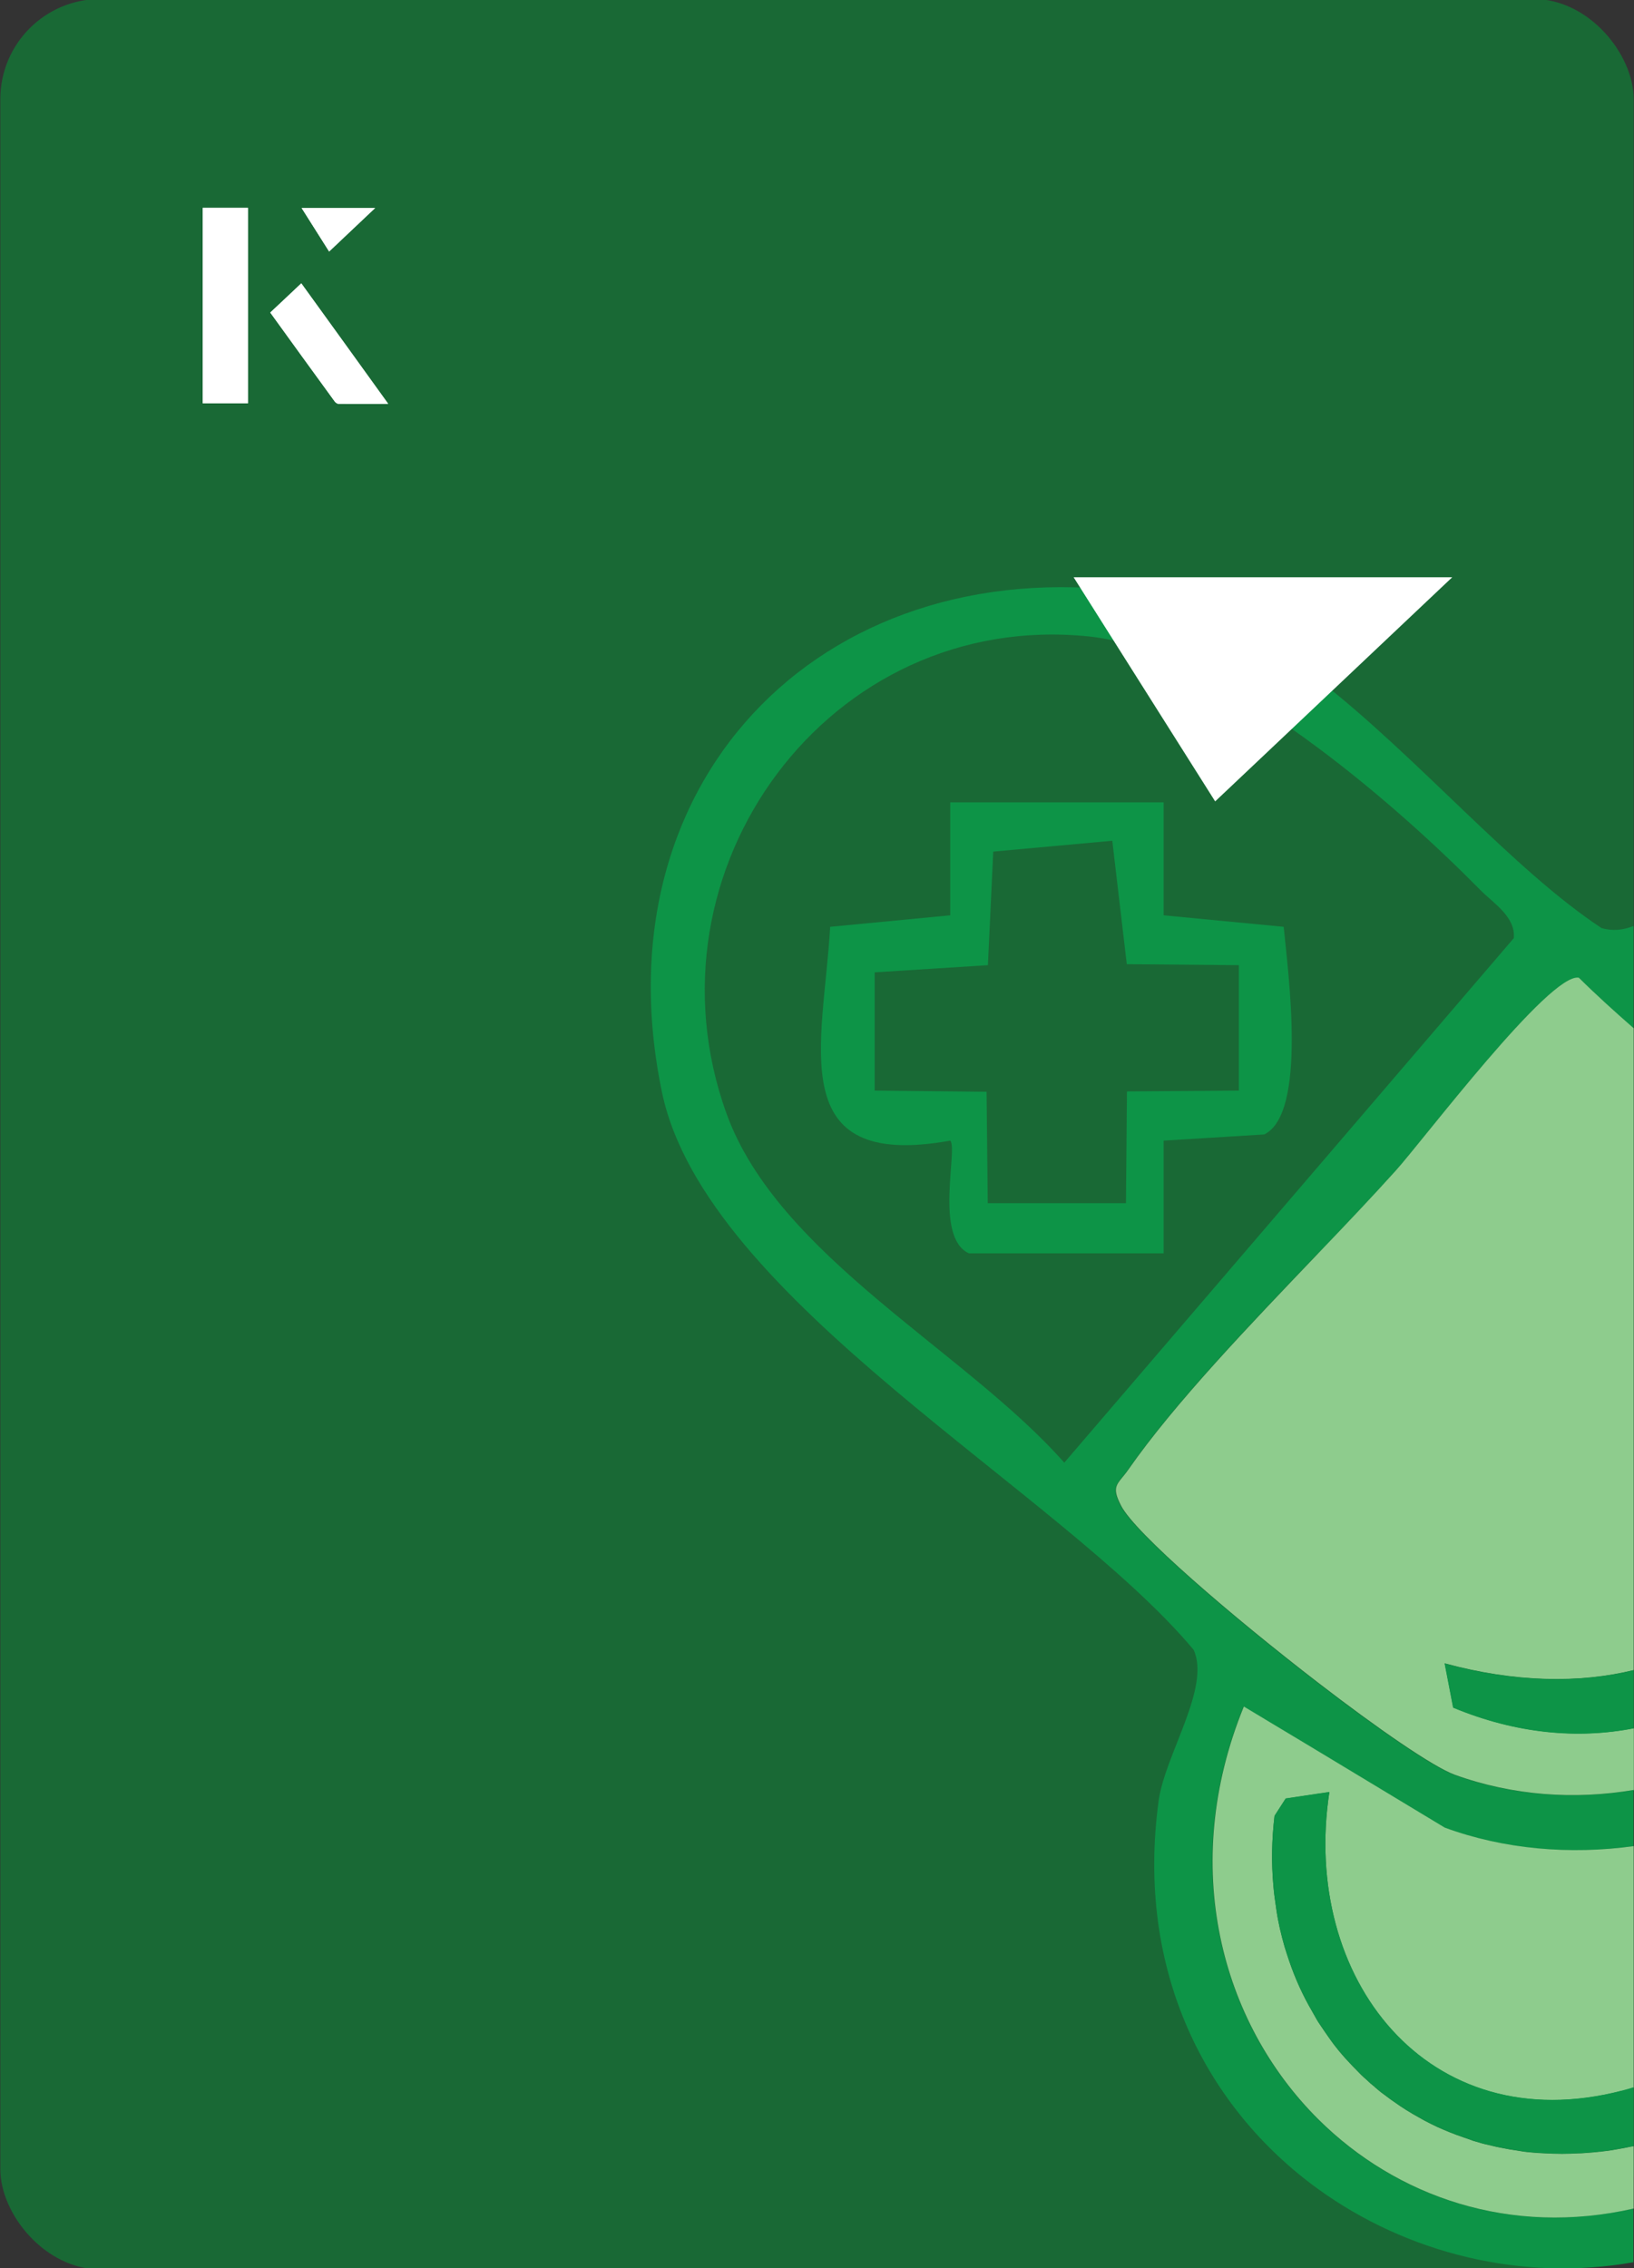
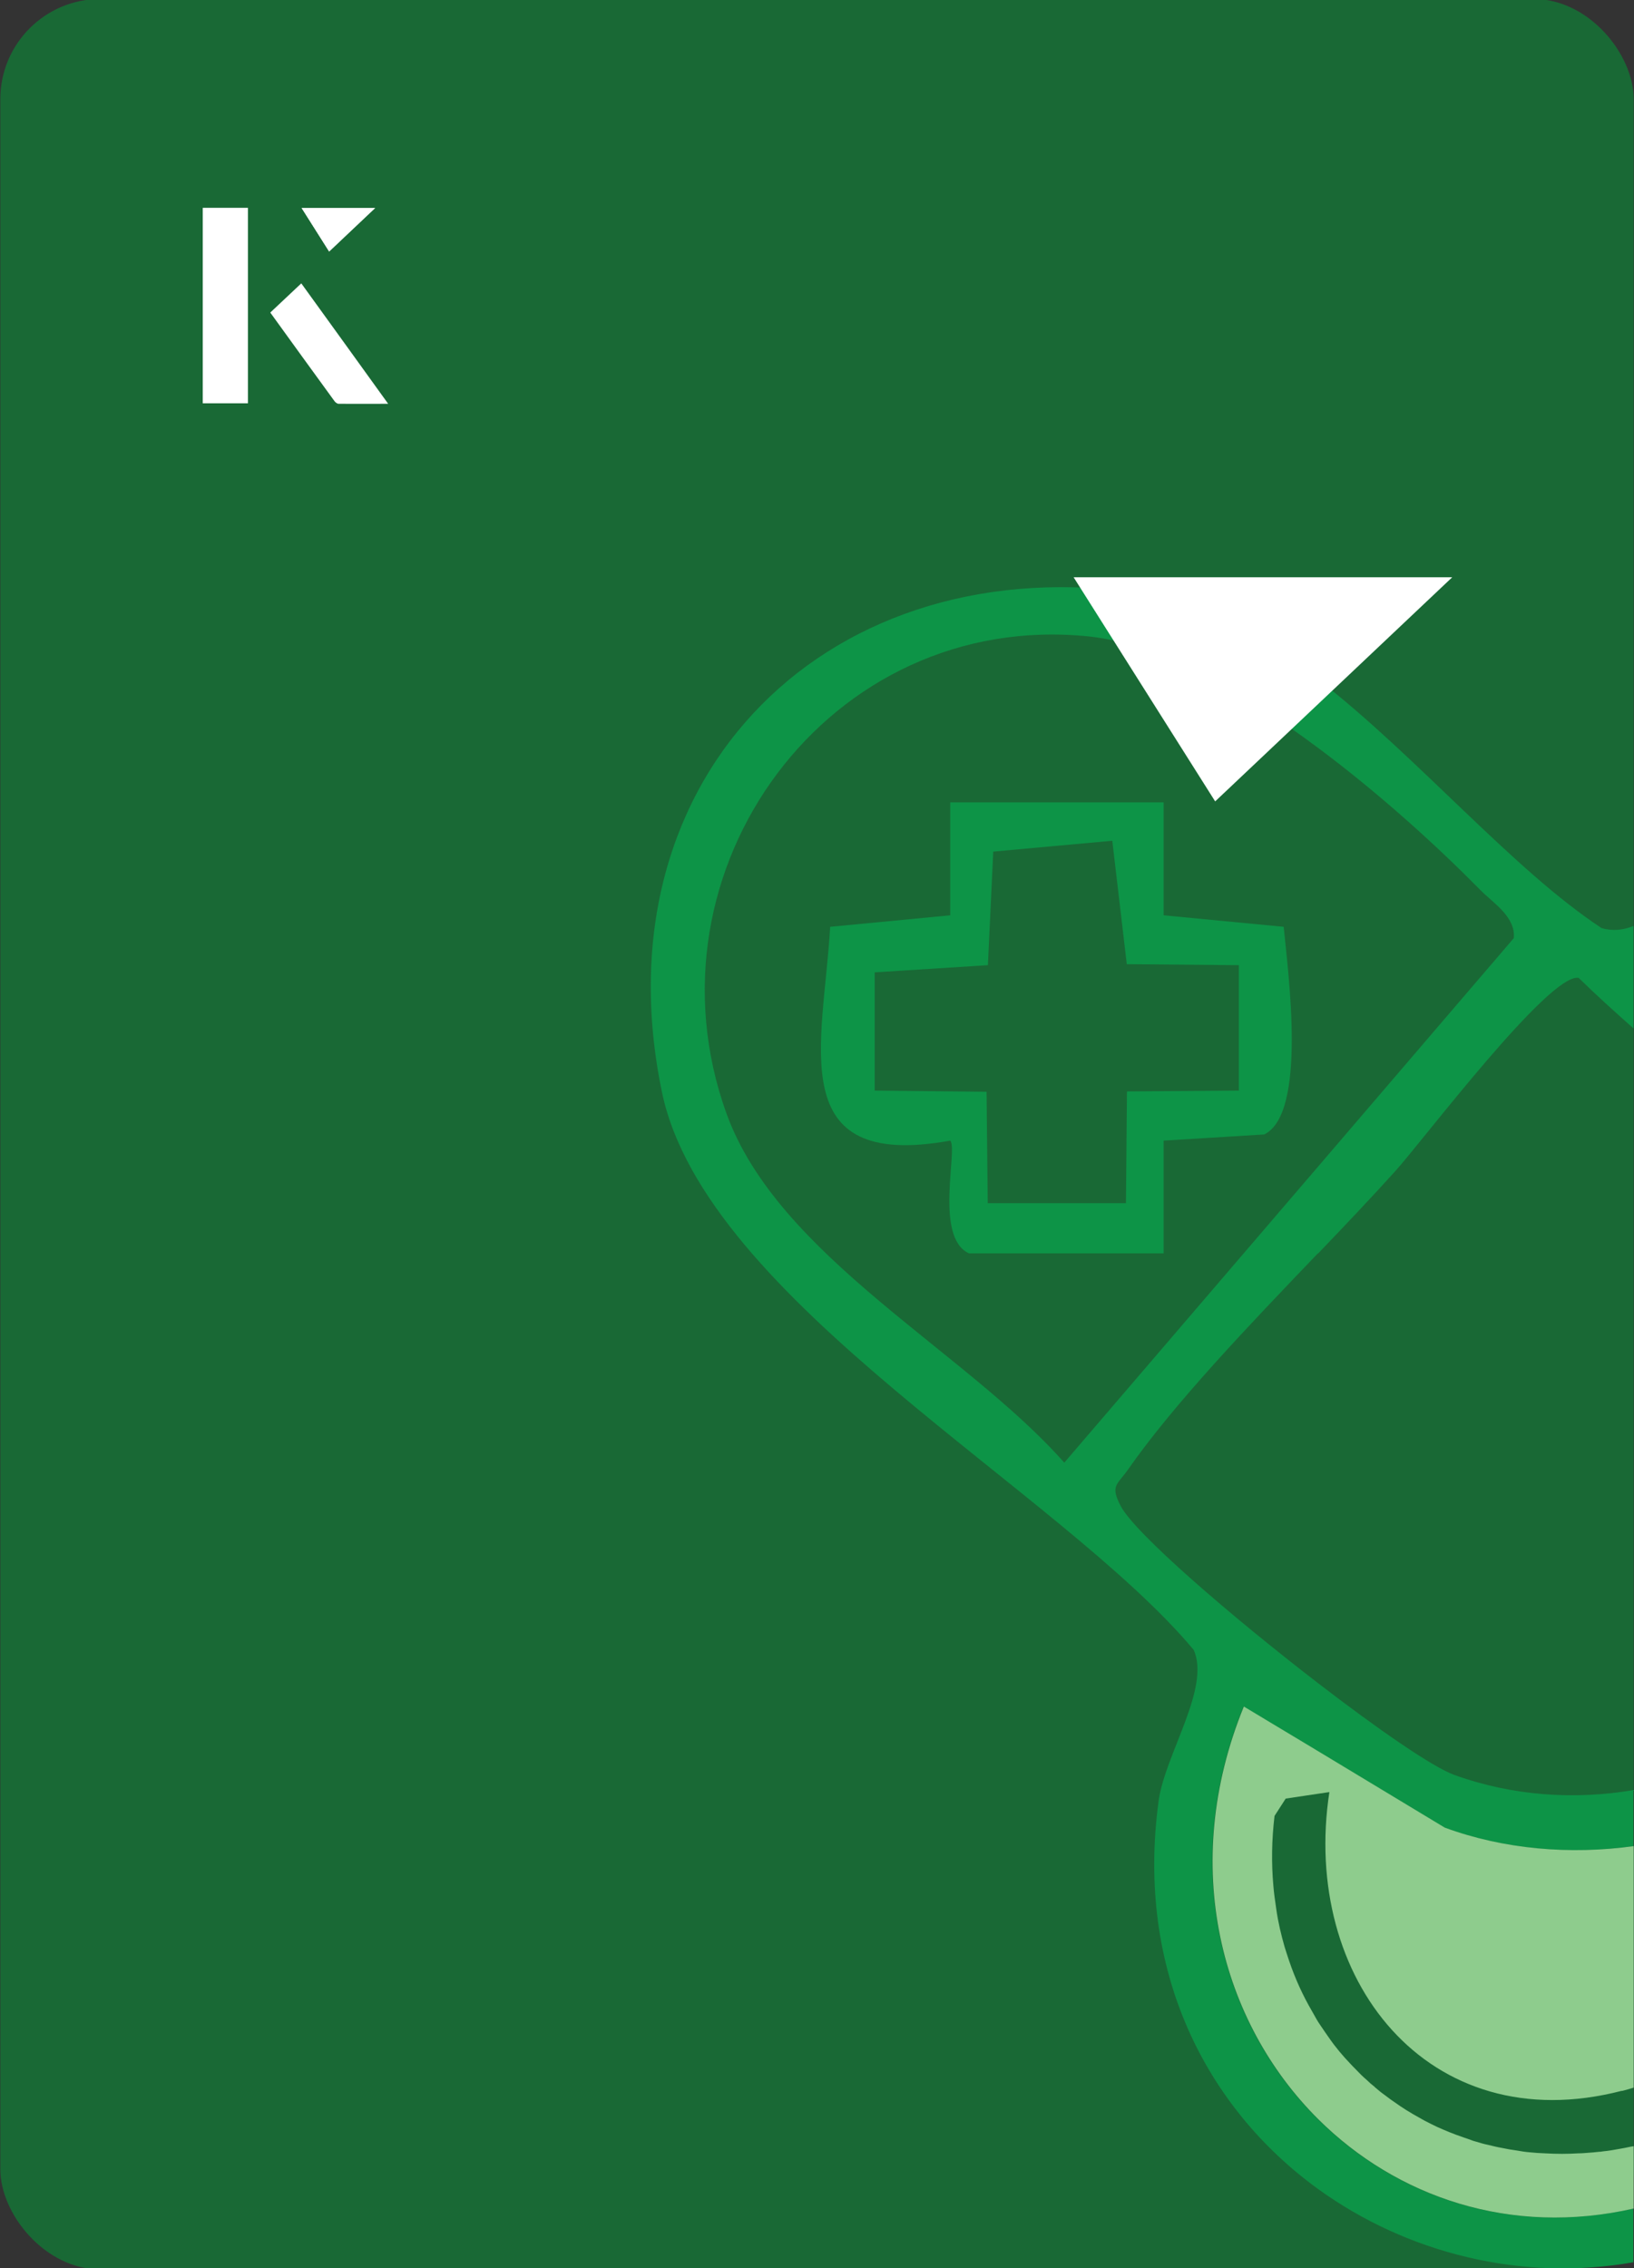
<svg xmlns="http://www.w3.org/2000/svg" id="Layer_1" data-name="Layer 1" viewBox="0 0 98 136">
  <rect x="0" y="0" width="98" height="136" fill="#333333" stroke="none" />
  <defs>
    <style>
      .cls-1 {
        fill: #8ecc8d;
      }

      .cls-2 {
        fill: #fff;
      }

      .cls-3 {
        fill: #0d9447;
      }

      .cls-4 {
        fill: #196935;
      }
    </style>
  </defs>
  <rect class="cls-4" x=".02" y="-.07" width="97.96" height="136.13" rx="6" ry="6" transform="translate(98 136) rotate(-180)" />
  <g>
    <path class="cls-3" d="M79.06,75.15c1.66-1.73,3.25-3.41,4.63-4.94,1.64-1.81,9.23-11.89,10.99-11.58,1.06,1.04,2.17,2.04,3.29,3.03v-6.14c-.59.24-1.22.32-1.91.13-5.34-3.52-10.96-10.2-17.01-14.92-3.28-2.57-6.71-4.55-10.27-5.11-18.94-3.02-33.04,10.82-29.08,29.86,2.59,12.48,23.88,23.88,31.89,33.44,1.03,2.28-1.72,6.28-2.1,9.05-1.4,10.26,2.9,18.45,9.55,23.27,5.36,3.88,12.25,5.58,18.92,4.4v-3.22c-7.39,1.68-14.22-.68-18.92-5.36-5.84-5.81-8.36-15.18-4.46-24.74l4.46,2.68,7.59,4.58c3.54,1.3,7.5,1.65,11.33,1.11v-3.36c-3.55.6-7.25.35-10.74-.91-1.32-.48-4.62-2.77-8.18-5.51-5.22-4.02-10.98-8.98-11.83-10.62-.64-1.23-.2-1.26.43-2.16,2.79-4,7.3-8.7,11.4-12.98ZM63.84,87.71c-5.9-6.7-17.17-12.37-20.27-20.95-5.27-14.61,6.15-30.21,21.74-28.6,4.2.44,9.2,3.29,13.74,6.68,3.8,2.83,7.29,6.04,9.74,8.53.77.78,2.12,1.6,2,2.88l-11.74,13.7-15.22,17.75Z" />
-     <path class="cls-1" d="M97.98,100.13v-38.48c-1.12-.98-2.24-1.99-3.29-3.03-1.76-.31-9.36,9.78-10.99,11.58-1.38,1.53-2.97,3.21-4.63,4.94-4.1,4.29-8.61,8.98-11.4,12.98-.63.9-1.07.93-.43,2.16.84,1.64,6.61,6.6,11.83,10.62,3.56,2.74,6.87,5.03,8.18,5.51,3.49,1.26,7.19,1.51,10.74.91v-3.7c-3.33.65-7.03.34-10.83-1.24l-.51-2.65c4.19,1.14,8.06,1.21,11.35.4Z" />
    <path class="cls-1" d="M97.28,125.37c.25-.06.47-.13.7-.2v-14.48c-3.83.53-7.79.19-11.33-1.11l-7.59-4.58-4.46-2.68c-3.9,9.56-1.38,18.93,4.46,24.74,4.7,4.67,11.53,7.04,18.92,5.36v-3.74c-.07.01-.15.03-.22.04-.2.04-.42.09-.62.12-.33.06-.66.12-.99.15-.1.02-.19.03-.29.03-.03.01-.05.01-.09.01-.14.02-.29.03-.44.04-.24.02-.46.04-.67.04-.33.02-.65.03-.98.03s-.67-.01-1.01-.03c-.3-.01-.61-.03-.9-.06-.27-.02-.53-.06-.8-.11-.3-.04-.59-.09-.87-.15-.29-.05-.58-.12-.86-.19-.25-.05-.48-.12-.71-.19-.12-.03-.25-.07-.36-.12-.26-.09-.51-.17-.77-.27-.04-.01-.07-.02-.11-.04-.24-.09-.47-.18-.7-.28-.26-.11-.51-.22-.76-.35-.25-.12-.49-.25-.73-.39-.51-.28-1.01-.59-1.48-.93-.16-.11-.32-.22-.47-.34-.21-.15-.42-.31-.61-.48-.03-.02-.06-.04-.1-.09-.17-.13-.33-.27-.48-.42-.24-.2-.46-.43-.68-.66-.1-.1-.19-.19-.29-.3-.46-.48-.89-.99-1.27-1.54-.18-.26-.36-.51-.53-.77-.04-.07-.1-.14-.14-.21h0c-.05-.09-.1-.16-.14-.24-.07-.12-.15-.26-.22-.39-.55-.94-1.01-1.95-1.37-3.01-.1-.28-.18-.56-.27-.83-.21-.73-.39-1.48-.5-2.25-.04-.26-.07-.52-.11-.78-.03-.21-.05-.44-.07-.66-.12-1.35-.1-2.75.07-4.18l.67-1.04,1.94-.29.68-.1c-1.71,11.15,5.89,20.93,17.54,17.91Z" />
  </g>
-   <path class="cls-3" d="M97.98,100.13v3.5c-3.33.65-7.03.34-10.83-1.24l-.51-2.65c4.19,1.14,8.06,1.21,11.35.4Z" />
-   <path class="cls-3" d="M97.98,125.17v3.5c-.07.01-.15.03-.22.04-.2.04-.42.09-.62.12-.33.06-.66.12-.99.15-.1.02-.19.03-.29.03-.03.01-.05.01-.09.01-.14.02-.29.03-.44.04-.24.02-.46.04-.67.04-.33.02-.65.03-.98.03s-.67-.01-1.01-.03c-.3-.01-.61-.03-.9-.06-.27-.03-.53-.06-.8-.11-.3-.04-.59-.09-.87-.15-.29-.05-.58-.12-.86-.19-.25-.05-.48-.12-.71-.19-.12-.03-.25-.07-.36-.12-.26-.09-.51-.17-.77-.27-.04-.01-.07-.02-.11-.04-.24-.09-.47-.18-.7-.28-.26-.11-.51-.22-.76-.35-.25-.12-.49-.25-.73-.39-.51-.28-1.01-.59-1.48-.93-.16-.11-.32-.22-.47-.34-.21-.15-.42-.31-.61-.48-.03-.02-.06-.04-.1-.09-.17-.13-.33-.27-.48-.42-.24-.2-.46-.43-.68-.66-.1-.1-.19-.19-.29-.3-.46-.48-.89-.99-1.27-1.54-.18-.26-.36-.51-.53-.77-.04-.07-.1-.14-.14-.21h0c-.05-.09-.1-.16-.14-.24-.07-.12-.15-.26-.22-.39-.55-.94-1.01-1.95-1.37-3.01-.1-.28-.18-.56-.27-.83-.21-.73-.39-1.48-.5-2.25-.04-.26-.07-.52-.11-.78-.03-.21-.05-.44-.07-.66-.12-1.35-.1-2.75.07-4.18l.67-1.04,1.94-.29.68-.1c-1.71,11.15,5.89,20.93,17.54,17.91.25-.06.47-.13.7-.2Z" />
  <path class="cls-3" d="M76.99,55.57l-7.2-.69v-6.77h-12.8v6.77l-7.2.69c-.4,6.99-2.87,14.64,7.2,12.82.48.47-.98,5.82,1.13,6.76h11.67v-6.76l6.03-.37c2.58-1.25,1.44-9.66,1.17-12.44ZM74.31,65.39l-6.72.05-.06,6.7h-8.29s-.07-6.68-.07-6.68l-6.71-.07v-7.09s6.79-.43,6.79-.43l.32-6.81,7.14-.65.87,7.4,6.72.06v7.52Z" />
  <g>
    <g>
      <path class="cls-2" d="M14.87,12.46h-2.71v11.72h2.71v-11.72ZM16.21,18.74c1.29,1.79,2.57,3.55,3.85,5.31.05.07.15.15.23.16.97.01,1.93,0,2.99,0-1.78-2.47-3.48-4.83-5.21-7.22-.66.62-1.25,1.18-1.86,1.75ZM19.74,15.08c.84-.79,1.78-1.69,2.76-2.61h-4.41c.53.84,1.09,1.72,1.65,2.61Z" />
-       <path class="cls-2" d="M14.87,12.46v11.72h-2.71v-11.72h2.71Z" />
-       <path class="cls-2" d="M16.21,18.74c.61-.57,1.21-1.13,1.86-1.75,1.73,2.39,3.43,4.75,5.21,7.22-1.06,0-2.03,0-2.99,0-.08,0-.18-.08-.23-.16-1.28-1.76-2.56-3.52-3.85-5.31Z" />
      <polygon class="cls-2" points="19.74 15.08 18.09 12.47 22.5 12.47 19.74 15.08" />
    </g>
    <path class="cls-2" d="M72.88,48.05c-2.89-4.58-5.76-9.12-8.49-13.44h22.71c-5.04,4.76-9.89,9.35-14.22,13.44Z" />
  </g>
</svg>